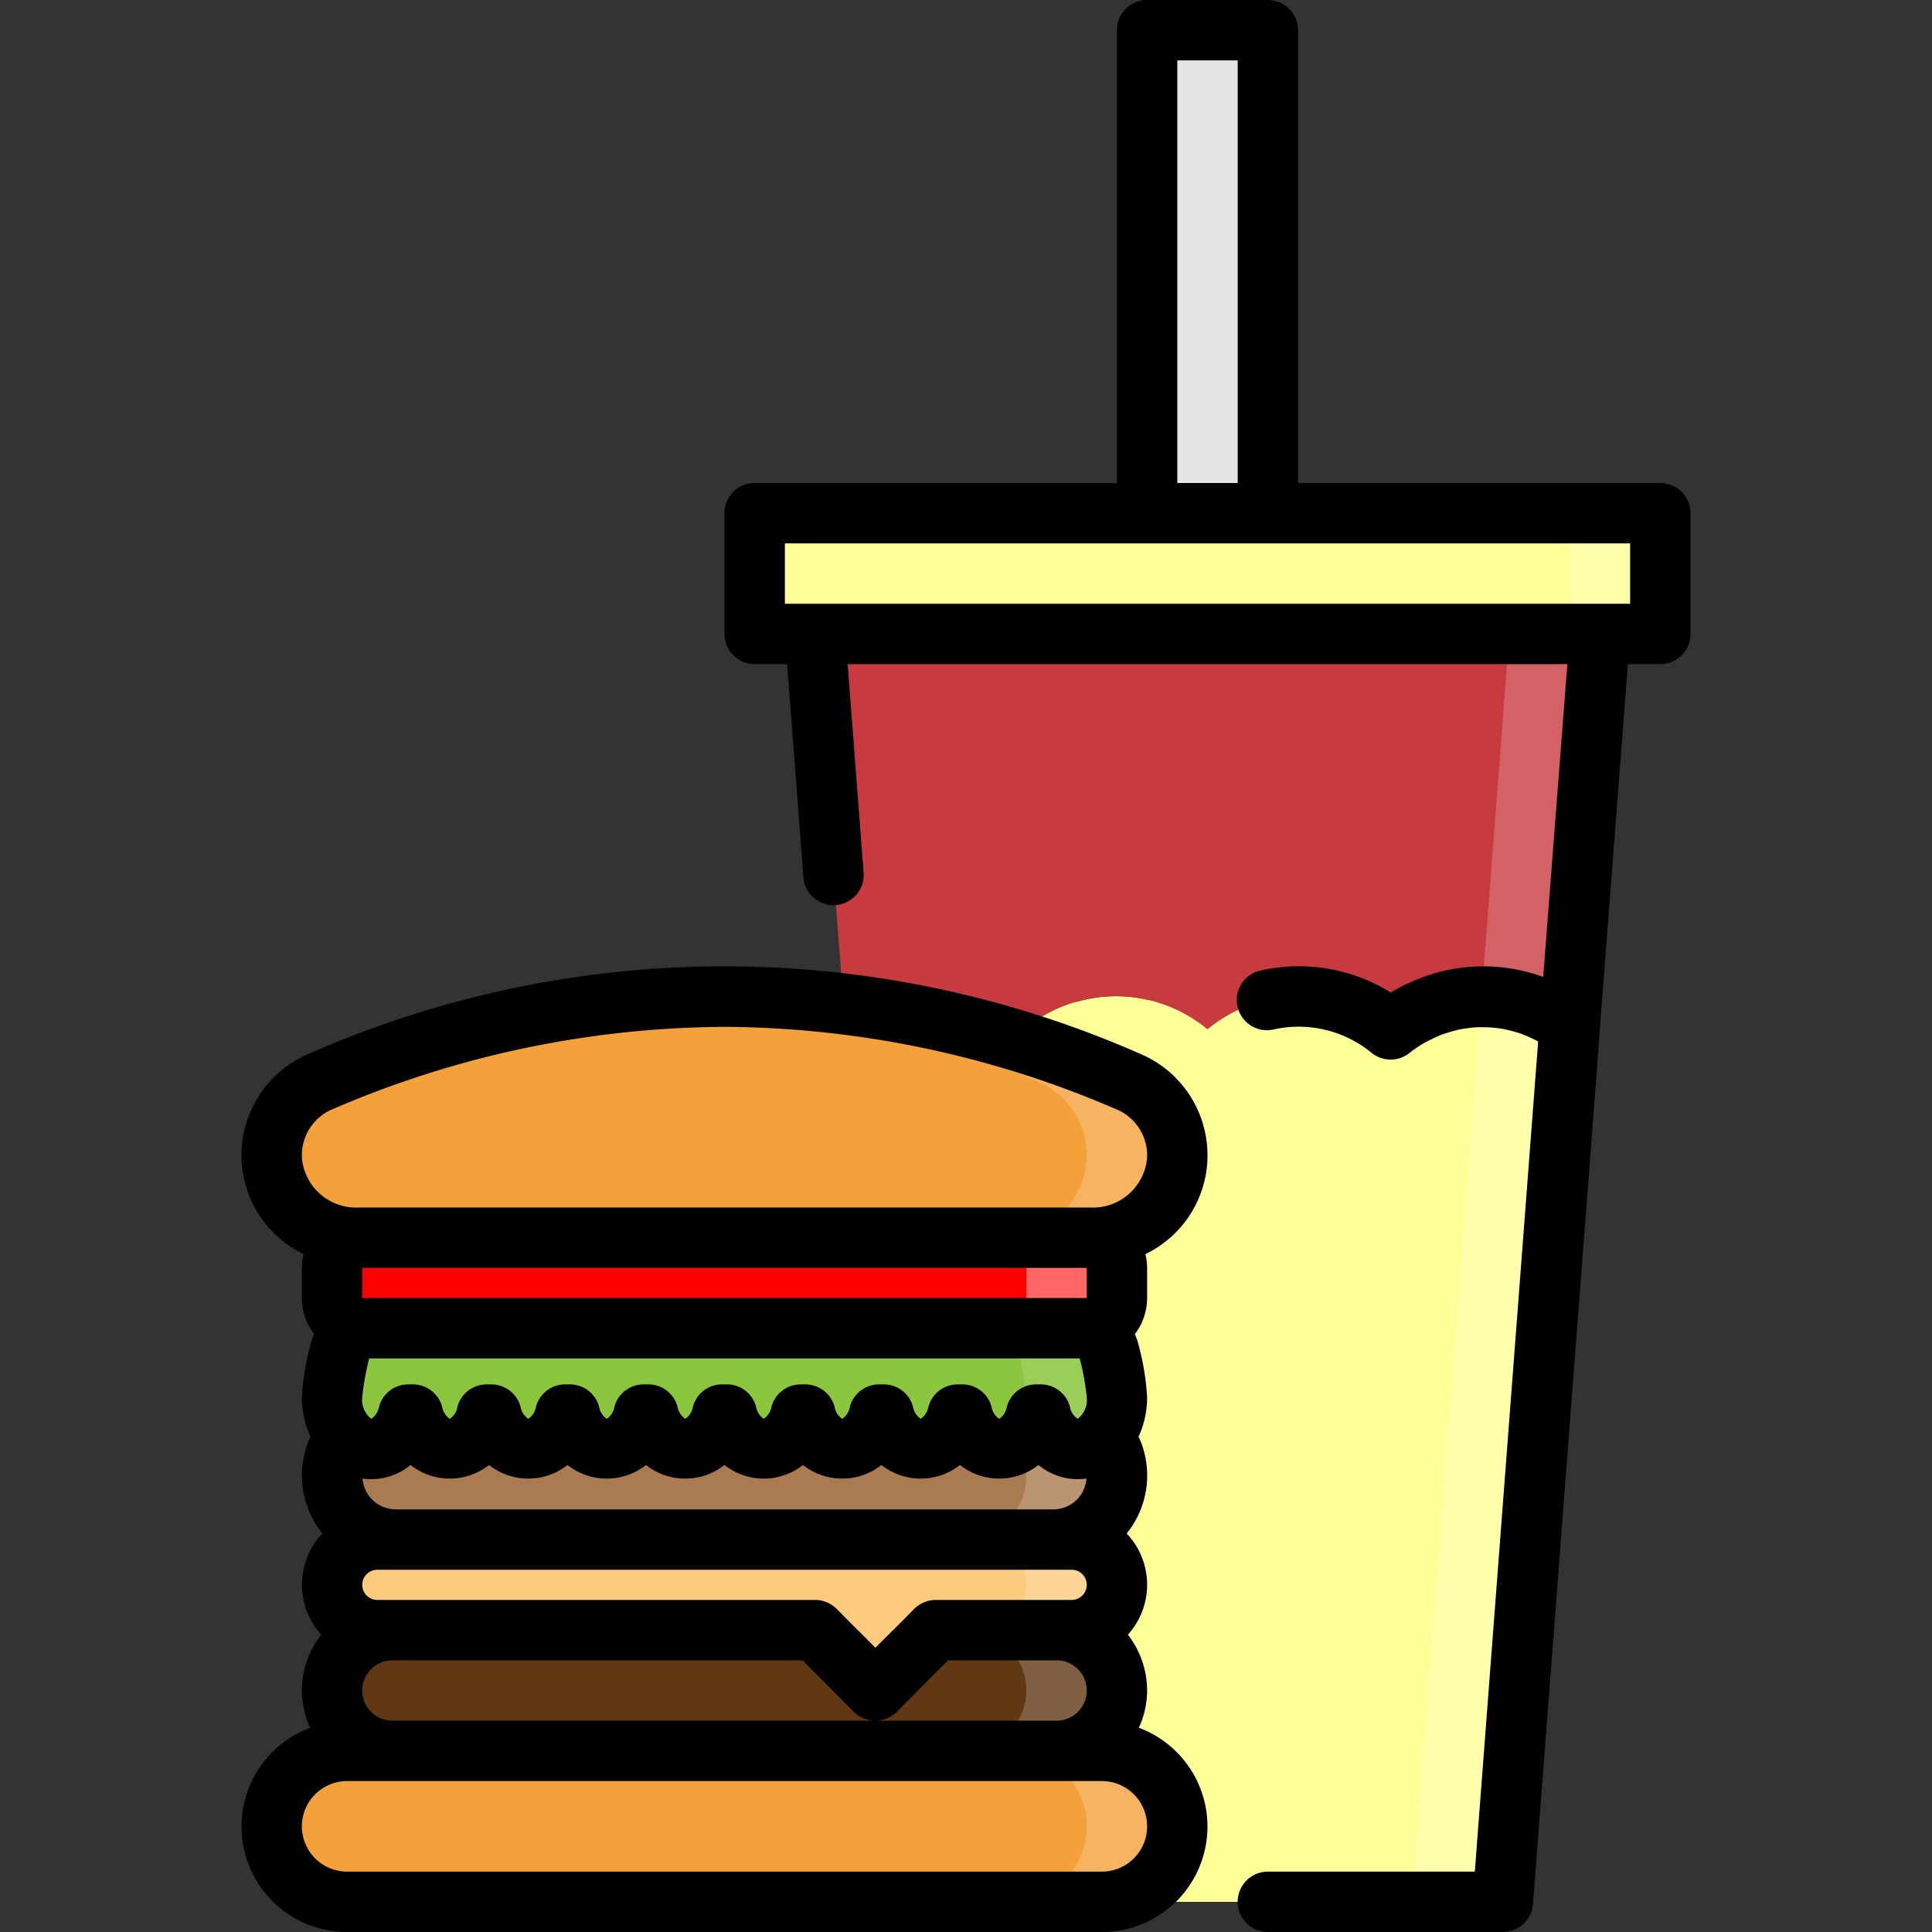
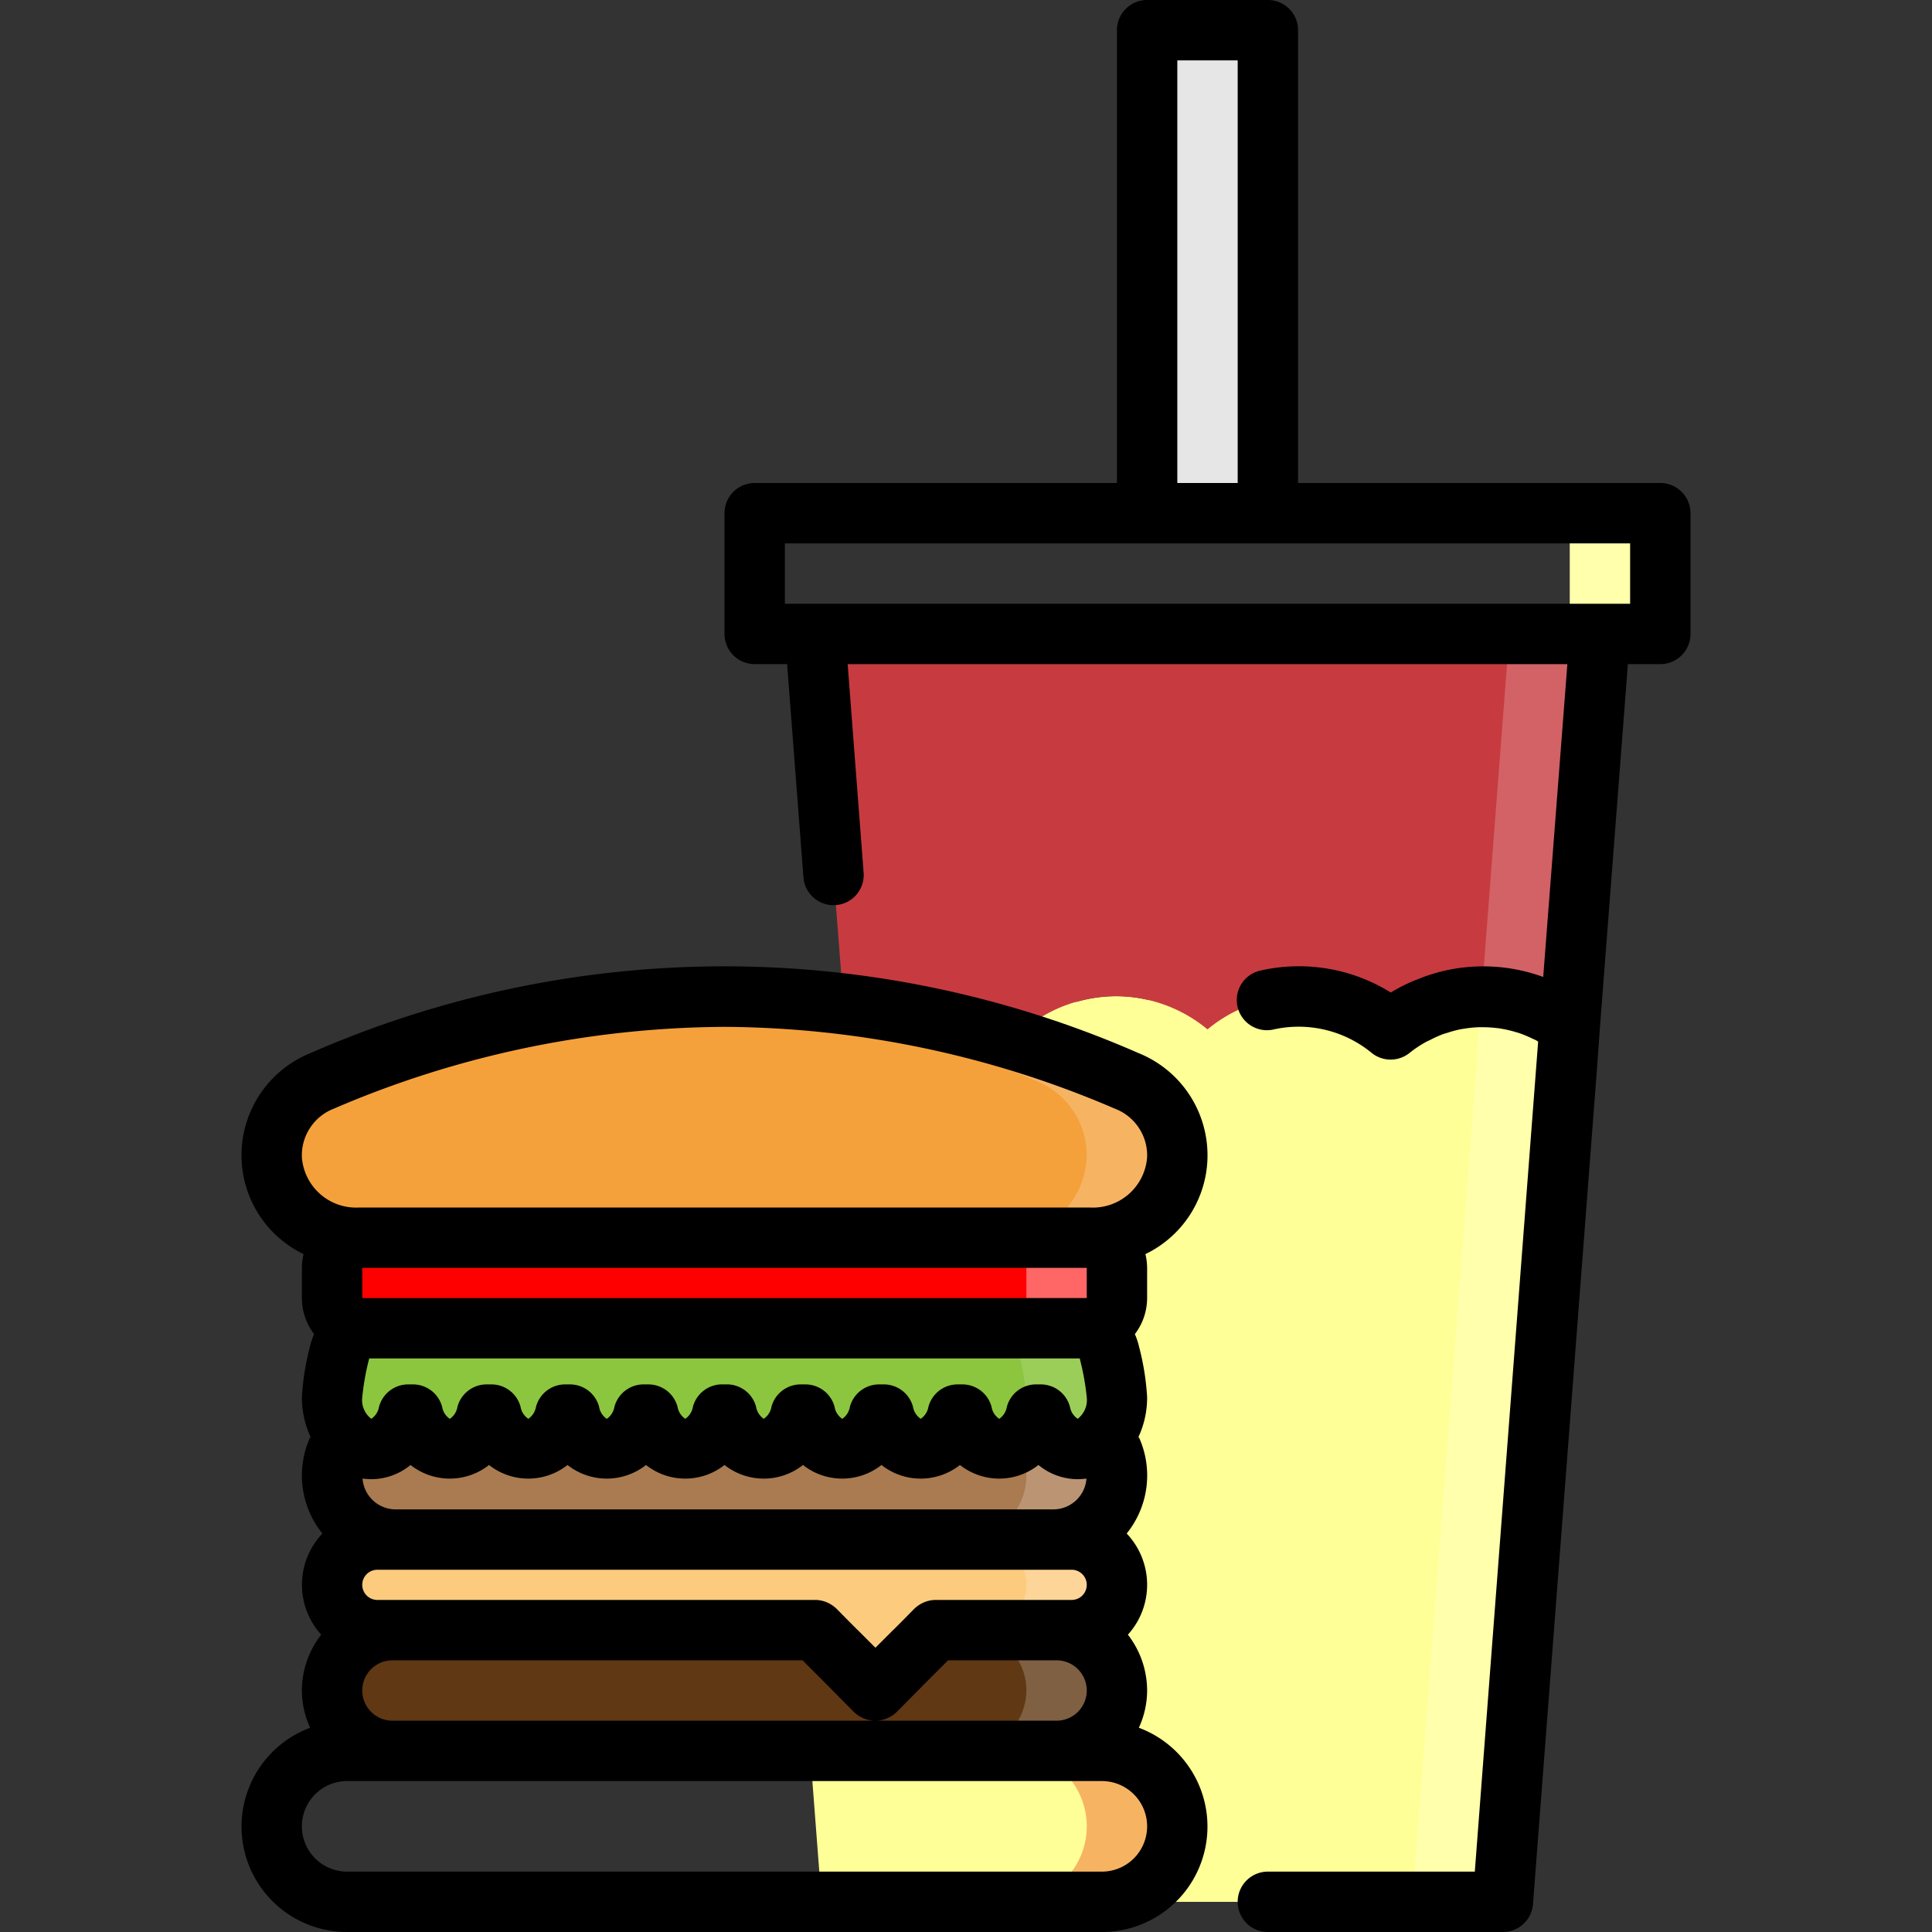
<svg xmlns="http://www.w3.org/2000/svg" viewBox="0 0 64 64">
  <rect x="0" y="0" width="64" height="64" fill="#333333" stroke="none" />
  <defs>
    <style>.cls-1{fill:#ffff97;}.cls-2{fill:#ffffac;}.cls-3{fill:#e6e6e6;}.cls-4{fill:#c73b40;}.cls-5{fill:#d26266;}.cls-6{fill:#f4a13c;}.cls-7{fill:#f6b463;}.cls-8{fill:red;}.cls-9{fill:#f66;}.cls-10{fill:#8cc63f;}.cls-11{fill:#9bce59;}.cls-12{fill:#aa7b50;}.cls-13{fill:#bb9573;}.cls-14{fill:#fccb7e;}.cls-15{fill:#fdd598;}.cls-16{fill:#603813;}.cls-17{fill:#806042;}</style>
  </defs>
  <title />
  <g data-name="Layer 25" id="Layer_25">
    <path class="cls-1" d="M38,33.116A4.66,4.66,0,0,0,36.964,33a4.836,4.836,0,0,0-3.036,1.1A4.774,4.774,0,0,0,28,33.97l.109,1.506L30.217,63H49.783l2.108-27.524L52,33.97a4.774,4.774,0,0,0-5.928.126A4.836,4.836,0,0,0,43.036,33,4.7,4.7,0,0,0,41,33.466" />
    <path class="cls-1" d="M35,33.116A4.66,4.66,0,0,0,33.964,33a4.836,4.836,0,0,0-3.036,1.1A4.774,4.774,0,0,0,25,33.97l.109,1.506L27.217,63H46.783l2.108-27.524L49,33.97a4.774,4.774,0,0,0-5.928.126A4.836,4.836,0,0,0,40.036,33,4.7,4.7,0,0,0,38,33.466" />
    <path class="cls-2" d="M52,33.97l-.11,1.51L49.78,63h-3l2.11-27.52L49,33.97a4.783,4.783,0,0,0-1.38-.72A4.612,4.612,0,0,1,49.11,33,4.809,4.809,0,0,1,52,33.97Z" />
-     <rect class="cls-1" height="4" width="30" x="25" y="17" />
    <rect class="cls-2" height="4" width="3" x="52" y="17" />
    <rect class="cls-3" height="16" width="4" x="38" y="1" />
    <path class="cls-4" d="M27,21l.613,8L28,33.97a4.774,4.774,0,0,1,5.928.126A4.753,4.753,0,0,1,40,34.1a4.753,4.753,0,0,1,6.072,0A4.774,4.774,0,0,1,52,33.97l.352-4.51L53,21Z" />
    <path class="cls-5" d="M53,21l-.65,8.46L52,33.97A4.809,4.809,0,0,0,49.11,33h-.03l.27-3.54L50,21Z" />
    <path d="M55,16H43V1a1,1,0,0,0-1-1H38a1,1,0,0,0-1,1V16H25a1,1,0,0,0-1,1v4a1,1,0,0,0,1,1h1.074l.542,7.076a1,1,0,0,0,1.994-.152L28.08,22H51.921l-.8,10.363a5.789,5.789,0,0,0-3.382-.18c-.059.014-.117.032-.176.048a5.47,5.47,0,0,0-.579.2c-.069.027-.138.052-.206.082a5.767,5.767,0,0,0-.707.365,5.761,5.761,0,0,0-4.3-.731,1,1,0,1,0,.446,1.949,3.811,3.811,0,0,1,3.224.785,1,1,0,0,0,1.25,0,3.9,3.9,0,0,1,.521-.351c.057-.033.117-.057.175-.086a3.988,3.988,0,0,1,.384-.175c.063-.024.128-.041.191-.061a3.817,3.817,0,0,1,.4-.108c.059-.012.118-.019.177-.029a3.742,3.742,0,0,1,.436-.043c.049,0,.1,0,.149,0a3.681,3.681,0,0,1,.469.03c.041,0,.082.009.122.016a3.836,3.836,0,0,1,.483.111l.107.031a3.857,3.857,0,0,1,.453.187c.041.02.084.036.124.057.025.013.047.031.071.044L48.855,62H42a1,1,0,0,0,0,2h7.782a1,1,0,0,0,1-.924l2.109-27.528.108-1.5v0L53.926,22H55a1,1,0,0,0,1-1V17A1,1,0,0,0,55,16ZM39,2h2V16H39ZM54,20H26V18H54Z" />
-     <rect class="cls-6" height="5" rx="2.5" width="30" x="9" y="58" />
    <path class="cls-7" d="M36.5,58h-3a2.5,2.5,0,0,1,0,5h3a2.5,2.5,0,0,0,0-5Z" />
    <path class="cls-6" d="M11.9,41H36.1A2.793,2.793,0,0,0,39,38.333v-.109a2.65,2.65,0,0,0-1.673-2.417,33.038,33.038,0,0,0-26.654,0A2.65,2.65,0,0,0,9,38.224v.109A2.793,2.793,0,0,0,11.9,41Z" />
    <path class="cls-7" d="M37.327,35.807A33.722,33.722,0,0,0,22.5,33.039a34.521,34.521,0,0,1,11.827,2.768A2.65,2.65,0,0,1,36,38.224v.109A2.793,2.793,0,0,1,33.1,41h3A2.793,2.793,0,0,0,39,38.333v-.109A2.65,2.65,0,0,0,37.327,35.807Z" />
    <rect class="cls-8" height="3" rx="1" width="26" x="11" y="41" />
    <path class="cls-9" d="M36,41H33a1,1,0,0,1,1,1v1a1,1,0,0,1-1,1h3a1,1,0,0,0,1-1V42A1,1,0,0,0,36,41Z" />
    <path class="cls-10" d="M35.923,44H12.077a.939.939,0,0,0-.833.828A9.931,9.931,0,0,0,11,46.286,1.551,1.551,0,0,0,12.3,48a1.379,1.379,0,0,0,1.22-1.143h.16A1.379,1.379,0,0,0,14.9,48a1.379,1.379,0,0,0,1.22-1.143h.16A1.379,1.379,0,0,0,17.5,48a1.379,1.379,0,0,0,1.22-1.143h.16A1.379,1.379,0,0,0,20.1,48a1.379,1.379,0,0,0,1.22-1.143h.16A1.379,1.379,0,0,0,22.7,48a1.379,1.379,0,0,0,1.22-1.143h.16A1.379,1.379,0,0,0,25.3,48a1.379,1.379,0,0,0,1.22-1.143h.16A1.379,1.379,0,0,0,27.9,48a1.379,1.379,0,0,0,1.22-1.143h.16a1.223,1.223,0,0,0,2.44,0h.16a1.223,1.223,0,0,0,2.44,0h.16A1.379,1.379,0,0,0,35.7,48,1.551,1.551,0,0,0,37,46.286a9.931,9.931,0,0,0-.244-1.458A.939.939,0,0,0,35.923,44Z" />
    <path class="cls-11" d="M37,46.29A1.549,1.549,0,0,1,35.7,48a1.376,1.376,0,0,1-1.22-1.14h-.16A1.376,1.376,0,0,1,33.1,48a1.492,1.492,0,0,1-.21-.02A1.632,1.632,0,0,0,34,46.29a10.553,10.553,0,0,0-.24-1.46.949.949,0,0,0-.84-.83h3a.949.949,0,0,1,.84.83A10.553,10.553,0,0,1,37,46.29Z" />
    <path class="cls-12" d="M37,48.89A2.117,2.117,0,0,1,34.89,51H13.11A2.117,2.117,0,0,1,11,48.89a1.87,1.87,0,0,1,.03-.34,2.23,2.23,0,0,1,.42-.97,1.132,1.132,0,0,0,.85.42.44.44,0,0,0,.16-.02,1.18,1.18,0,0,1,.46-.19,1.668,1.668,0,0,0,.6-.93h.16a1.678,1.678,0,0,0,.58.91h1.28a1.678,1.678,0,0,0,.58-.91h.16a1.678,1.678,0,0,0,.58.91h1.28a1.678,1.678,0,0,0,.58-.91h.16a1.678,1.678,0,0,0,.58.91h1.28a1.678,1.678,0,0,0,.58-.91h.16a1.678,1.678,0,0,0,.58.91h1.28a1.678,1.678,0,0,0,.58-.91h.16a1.678,1.678,0,0,0,.58.91h1.28a1.678,1.678,0,0,0,.58-.91h.16a1.678,1.678,0,0,0,.58.91h1.28a1.678,1.678,0,0,0,.58-.91h.16a1.678,1.678,0,0,0,.58.91h1.28a1.678,1.678,0,0,0,.58-.91h.16a1.678,1.678,0,0,0,.58.91h1.28a1.678,1.678,0,0,0,.58-.91h.16a1.668,1.668,0,0,0,.6.93,1.18,1.18,0,0,1,.46.19.44.44,0,0,0,.16.02,1.132,1.132,0,0,0,.85-.42,2.23,2.23,0,0,1,.42.97A1.87,1.87,0,0,1,37,48.89Z" />
    <path class="cls-13" d="M37,48.89A2.117,2.117,0,0,1,34.89,51h-3A2.117,2.117,0,0,0,34,48.89a1.87,1.87,0,0,0-.03-.34,2.287,2.287,0,0,0-.29-.78h.06a1.678,1.678,0,0,0,.58-.91h.16a1.668,1.668,0,0,0,.6.93,1.18,1.18,0,0,1,.46.19.44.44,0,0,0,.16.02,1.132,1.132,0,0,0,.85-.42,2.23,2.23,0,0,1,.42.97A1.87,1.87,0,0,1,37,48.89Z" />
    <path class="cls-10" d="M24.66,47.77h1.28a1.005,1.005,0,0,1-1.28,0Z" />
    <path class="cls-10" d="M27.26,47.77h1.28a1.005,1.005,0,0,1-1.28,0Z" />
    <path class="cls-10" d="M29.86,47.77h1.28a1.005,1.005,0,0,1-1.28,0Z" />
    <path class="cls-10" d="M32.46,47.77h1.28a1.005,1.005,0,0,1-1.28,0Z" />
    <path class="cls-10" d="M35.08,47.79a1.18,1.18,0,0,1,.46.19A.983.983,0,0,1,35.08,47.79Z" />
    <path class="cls-14" d="M35.5,51h-23a1.5,1.5,0,0,0,0,3H27l2,2,2-2h4.5a1.5,1.5,0,0,0,0-3Z" />
    <path class="cls-15" d="M37,52.5A1.5,1.5,0,0,1,35.5,54h-3a1.5,1.5,0,0,0,0-3h3A1.5,1.5,0,0,1,37,52.5Z" />
    <path class="cls-16" d="M37,56a2.015,2.015,0,0,1-2,2H13a2.006,2.006,0,0,1-2-2,1.935,1.935,0,0,1,.44-1.24.8.8,0,0,1,.15-.17A1.955,1.955,0,0,1,13,54H28.41l.59.59.59-.59H35a1.987,1.987,0,0,1,1.56.76A1.935,1.935,0,0,1,37,56Z" />
    <path class="cls-17" d="M36.56,54.76A1.987,1.987,0,0,0,35,54H32a1.987,1.987,0,0,1,1.56.76A1.935,1.935,0,0,1,34,56a2.015,2.015,0,0,1-2,2h3a2.015,2.015,0,0,0,2-2A1.935,1.935,0,0,0,36.56,54.76Z" />
    <path d="M40,38.333v-.108a3.65,3.65,0,0,0-2.285-3.34,34.164,34.164,0,0,0-27.431,0A3.651,3.651,0,0,0,8,38.225v.108a3.633,3.633,0,0,0,2.057,3.211A2.019,2.019,0,0,0,10,42v1a1.975,1.975,0,0,0,.406,1.194,2.247,2.247,0,0,0-.14.422A8.48,8.48,0,0,0,10,46.286a3.1,3.1,0,0,0,.323,1.385c-.013-.025-.031-.045-.043-.071a3.063,3.063,0,0,0,.4,3.2,2.465,2.465,0,0,0-.039,3.352l-.008.008A3.03,3.03,0,0,0,10,56a2.97,2.97,0,0,0,.274,1.234A3.493,3.493,0,0,0,11.5,64h25a3.493,3.493,0,0,0,1.226-6.766A2.97,2.97,0,0,0,38,56a3.03,3.03,0,0,0-.63-1.84l-.008-.008a2.465,2.465,0,0,0-.039-3.352,3.063,3.063,0,0,0,.4-3.2c-.012.026-.03.046-.043.071A3.1,3.1,0,0,0,38,46.286a8.47,8.47,0,0,0-.267-1.672,2.324,2.324,0,0,0-.139-.42A1.975,1.975,0,0,0,38,43V42a2.019,2.019,0,0,0-.057-.456A3.633,3.633,0,0,0,40,38.333ZM36,43H12V42H36Zm-.223,2.04A8.39,8.39,0,0,1,36,46.286a.787.787,0,0,1-.3.714.6.6,0,0,1-.257-.4,1,1,0,0,0-.965-.74H34.32a1,1,0,0,0-.966.741.608.608,0,0,1-.252.4.59.59,0,0,1-.256-.4,1,1,0,0,0-.966-.741h-.159a1,1,0,0,0-.965.74.61.61,0,0,1-.255.4.6.6,0,0,1-.257-.4,1,1,0,0,0-.965-.74H29.12a1,1,0,0,0-.966.741.6.6,0,0,1-.253.4.6.6,0,0,1-.255-.4,1,1,0,0,0-.966-.741h-.159a1,1,0,0,0-.965.74.61.61,0,0,1-.255.4.6.6,0,0,1-.255-.4,1,1,0,0,0-.966-.741h-.16a1,1,0,0,0-.966.741.6.6,0,0,1-.253.4.6.6,0,0,1-.257-.4,1,1,0,0,0-.965-.74H21.32a1,1,0,0,0-.966.741.608.608,0,0,1-.252.4.59.59,0,0,1-.256-.4,1,1,0,0,0-.966-.741h-.159a1,1,0,0,0-.965.74.61.61,0,0,1-.255.4.6.6,0,0,1-.257-.4,1,1,0,0,0-.965-.74H16.12a1,1,0,0,0-.966.741.6.6,0,0,1-.253.4.6.6,0,0,1-.255-.4,1,1,0,0,0-.966-.741h-.159a1,1,0,0,0-.965.74.606.606,0,0,1-.256.4.783.783,0,0,1-.3-.713,8.363,8.363,0,0,1,.22-1.245L12.231,45H35.769C35.772,45.012,35.776,45.025,35.779,45.04ZM35.5,53H31a1.006,1.006,0,0,0-.385.077,1.076,1.076,0,0,0-.325.213l-.416.422L29,54.586l-.874-.874-.416-.422a1.076,1.076,0,0,0-.325-.213A1.006,1.006,0,0,0,27,53H12.5a.5.5,0,0,1,0-1h23a.5.5,0,0,1,0,1Zm.5,3a1,1,0,0,1-1,1H13a1,1,0,0,1,0-2H26.586l.7.7,1,1.011a1.053,1.053,0,0,0,.333.216,1,1,0,0,0,.754,0,1.053,1.053,0,0,0,.333-.216l1-1.011.7-.7H35A1,1,0,0,1,36,56ZM12.01,48.98a2.825,2.825,0,0,0,.29.02h0a2.053,2.053,0,0,0,1.3-.47,2.1,2.1,0,0,0,2.6,0,2.1,2.1,0,0,0,2.6,0,2.1,2.1,0,0,0,2.6,0,2.1,2.1,0,0,0,2.6,0,2.1,2.1,0,0,0,2.6,0,2.1,2.1,0,0,0,2.6,0,2.1,2.1,0,0,0,2.6,0,2.1,2.1,0,0,0,2.6,0,2.053,2.053,0,0,0,1.3.47h0a2.825,2.825,0,0,0,.29-.02A1.1,1.1,0,0,1,34.89,50H13.11A1.1,1.1,0,0,1,12.01,48.98ZM38,60.5A1.5,1.5,0,0,1,36.5,62h-25a1.5,1.5,0,0,1,0-3h25A1.5,1.5,0,0,1,38,60.5Zm0-22.167A1.8,1.8,0,0,1,36.1,40H11.9A1.8,1.8,0,0,1,10,38.333v-.108a1.657,1.657,0,0,1,1.061-1.5A33.113,33.113,0,0,1,24,34.016a33.108,33.108,0,0,1,12.938,2.713A1.657,1.657,0,0,1,38,38.225Z" />
  </g>
</svg>